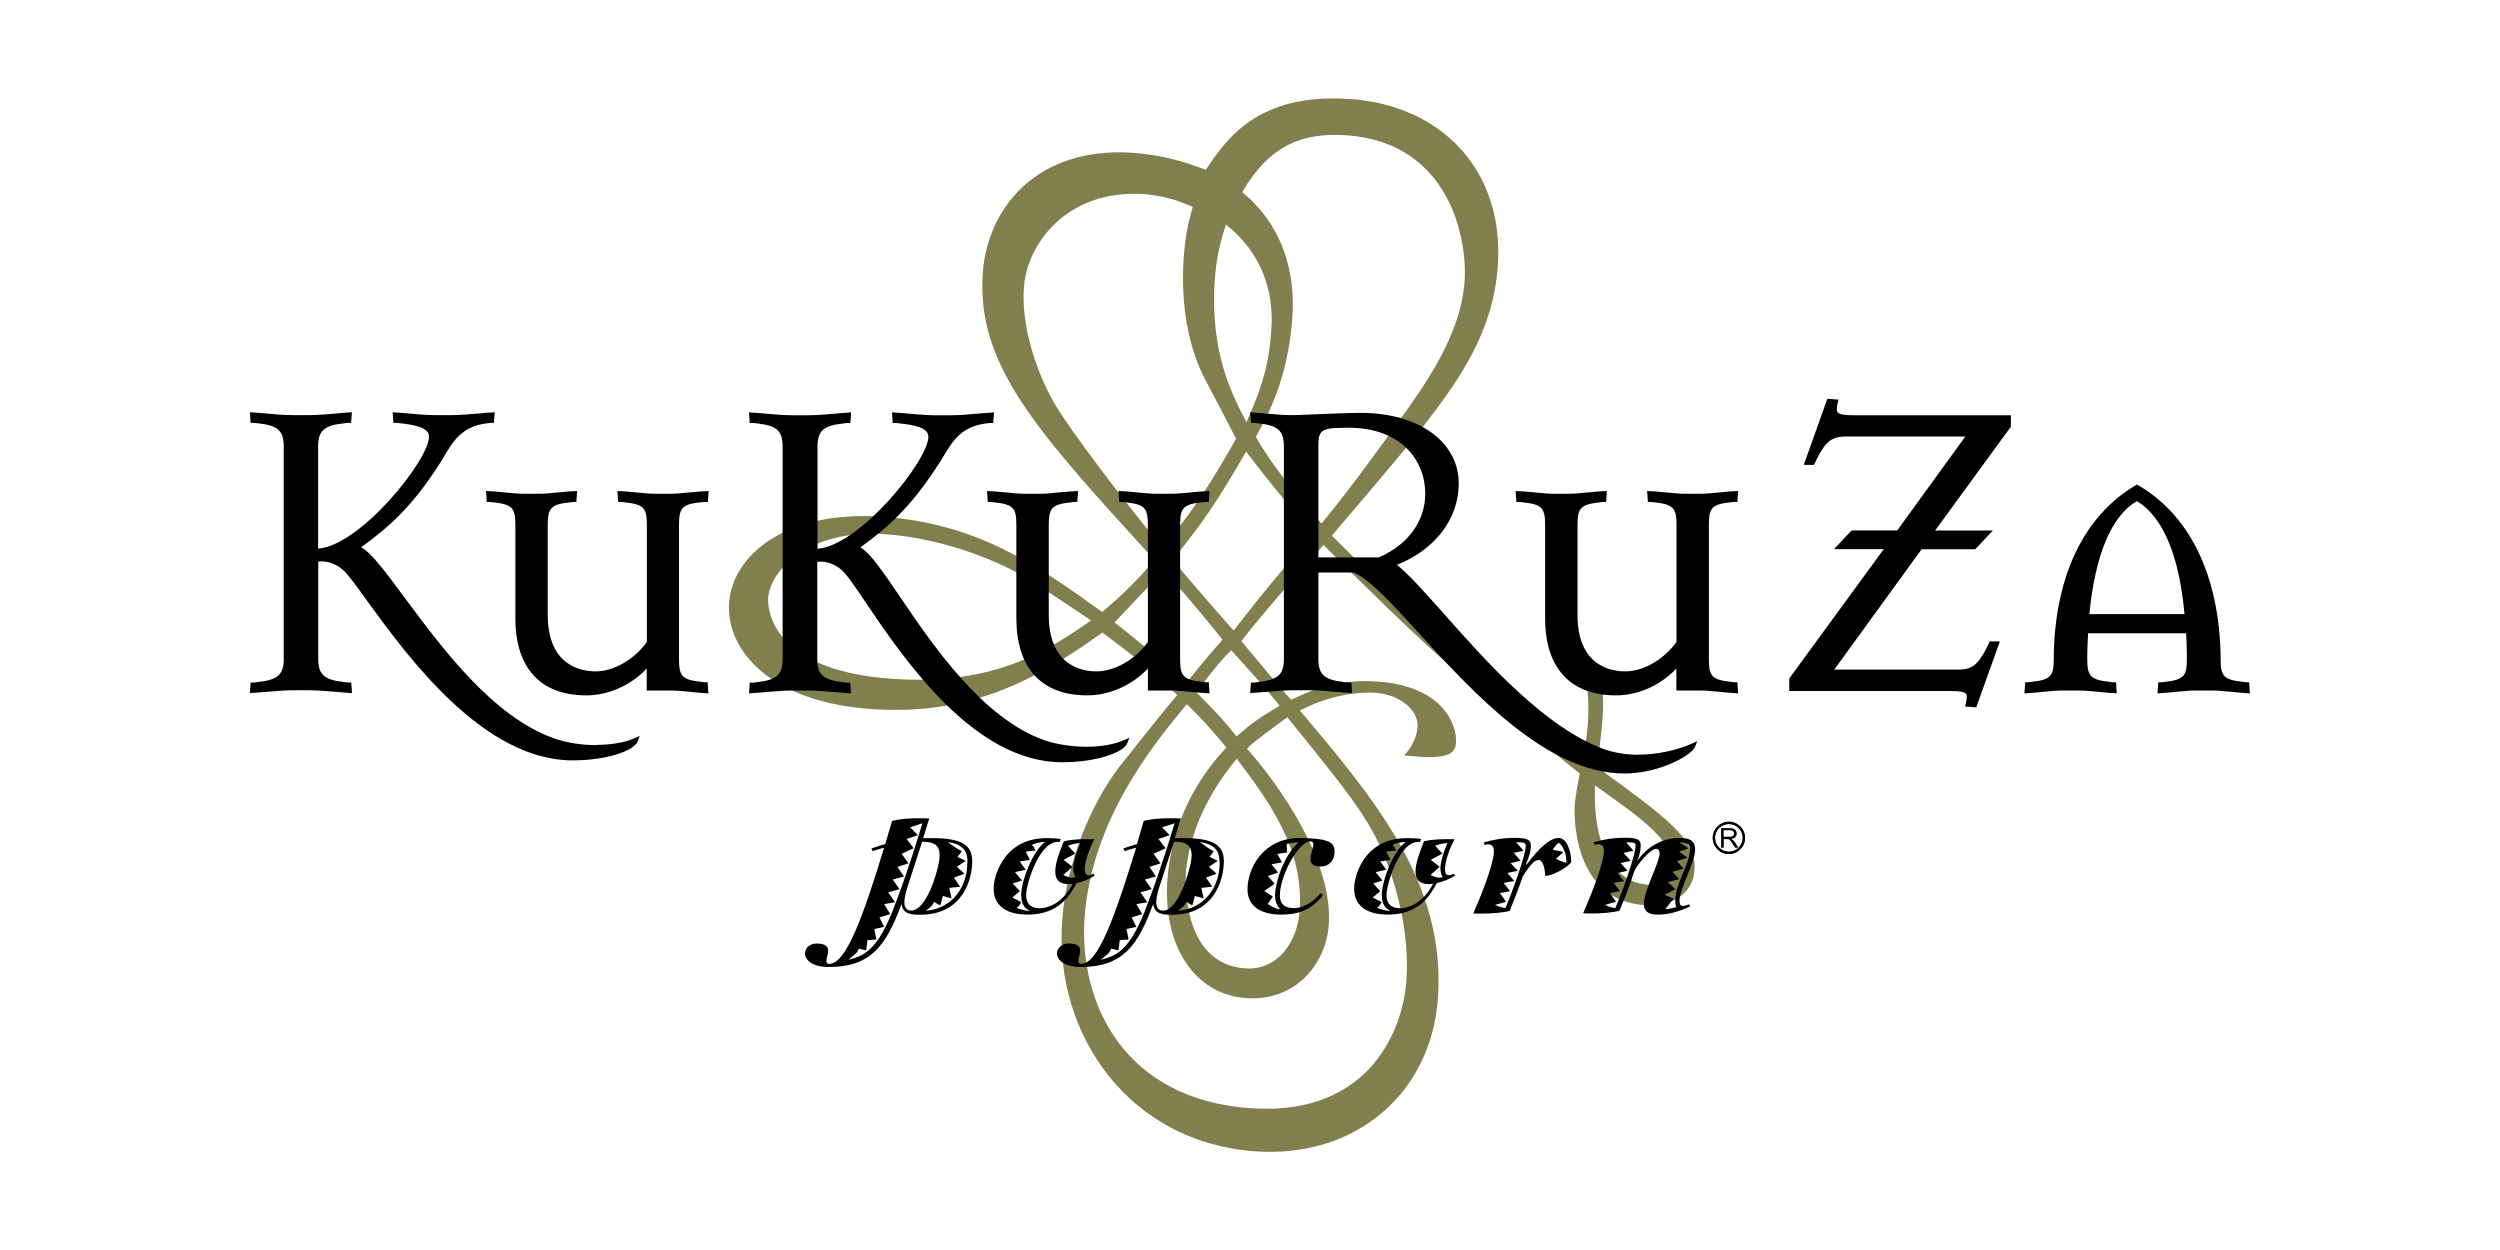
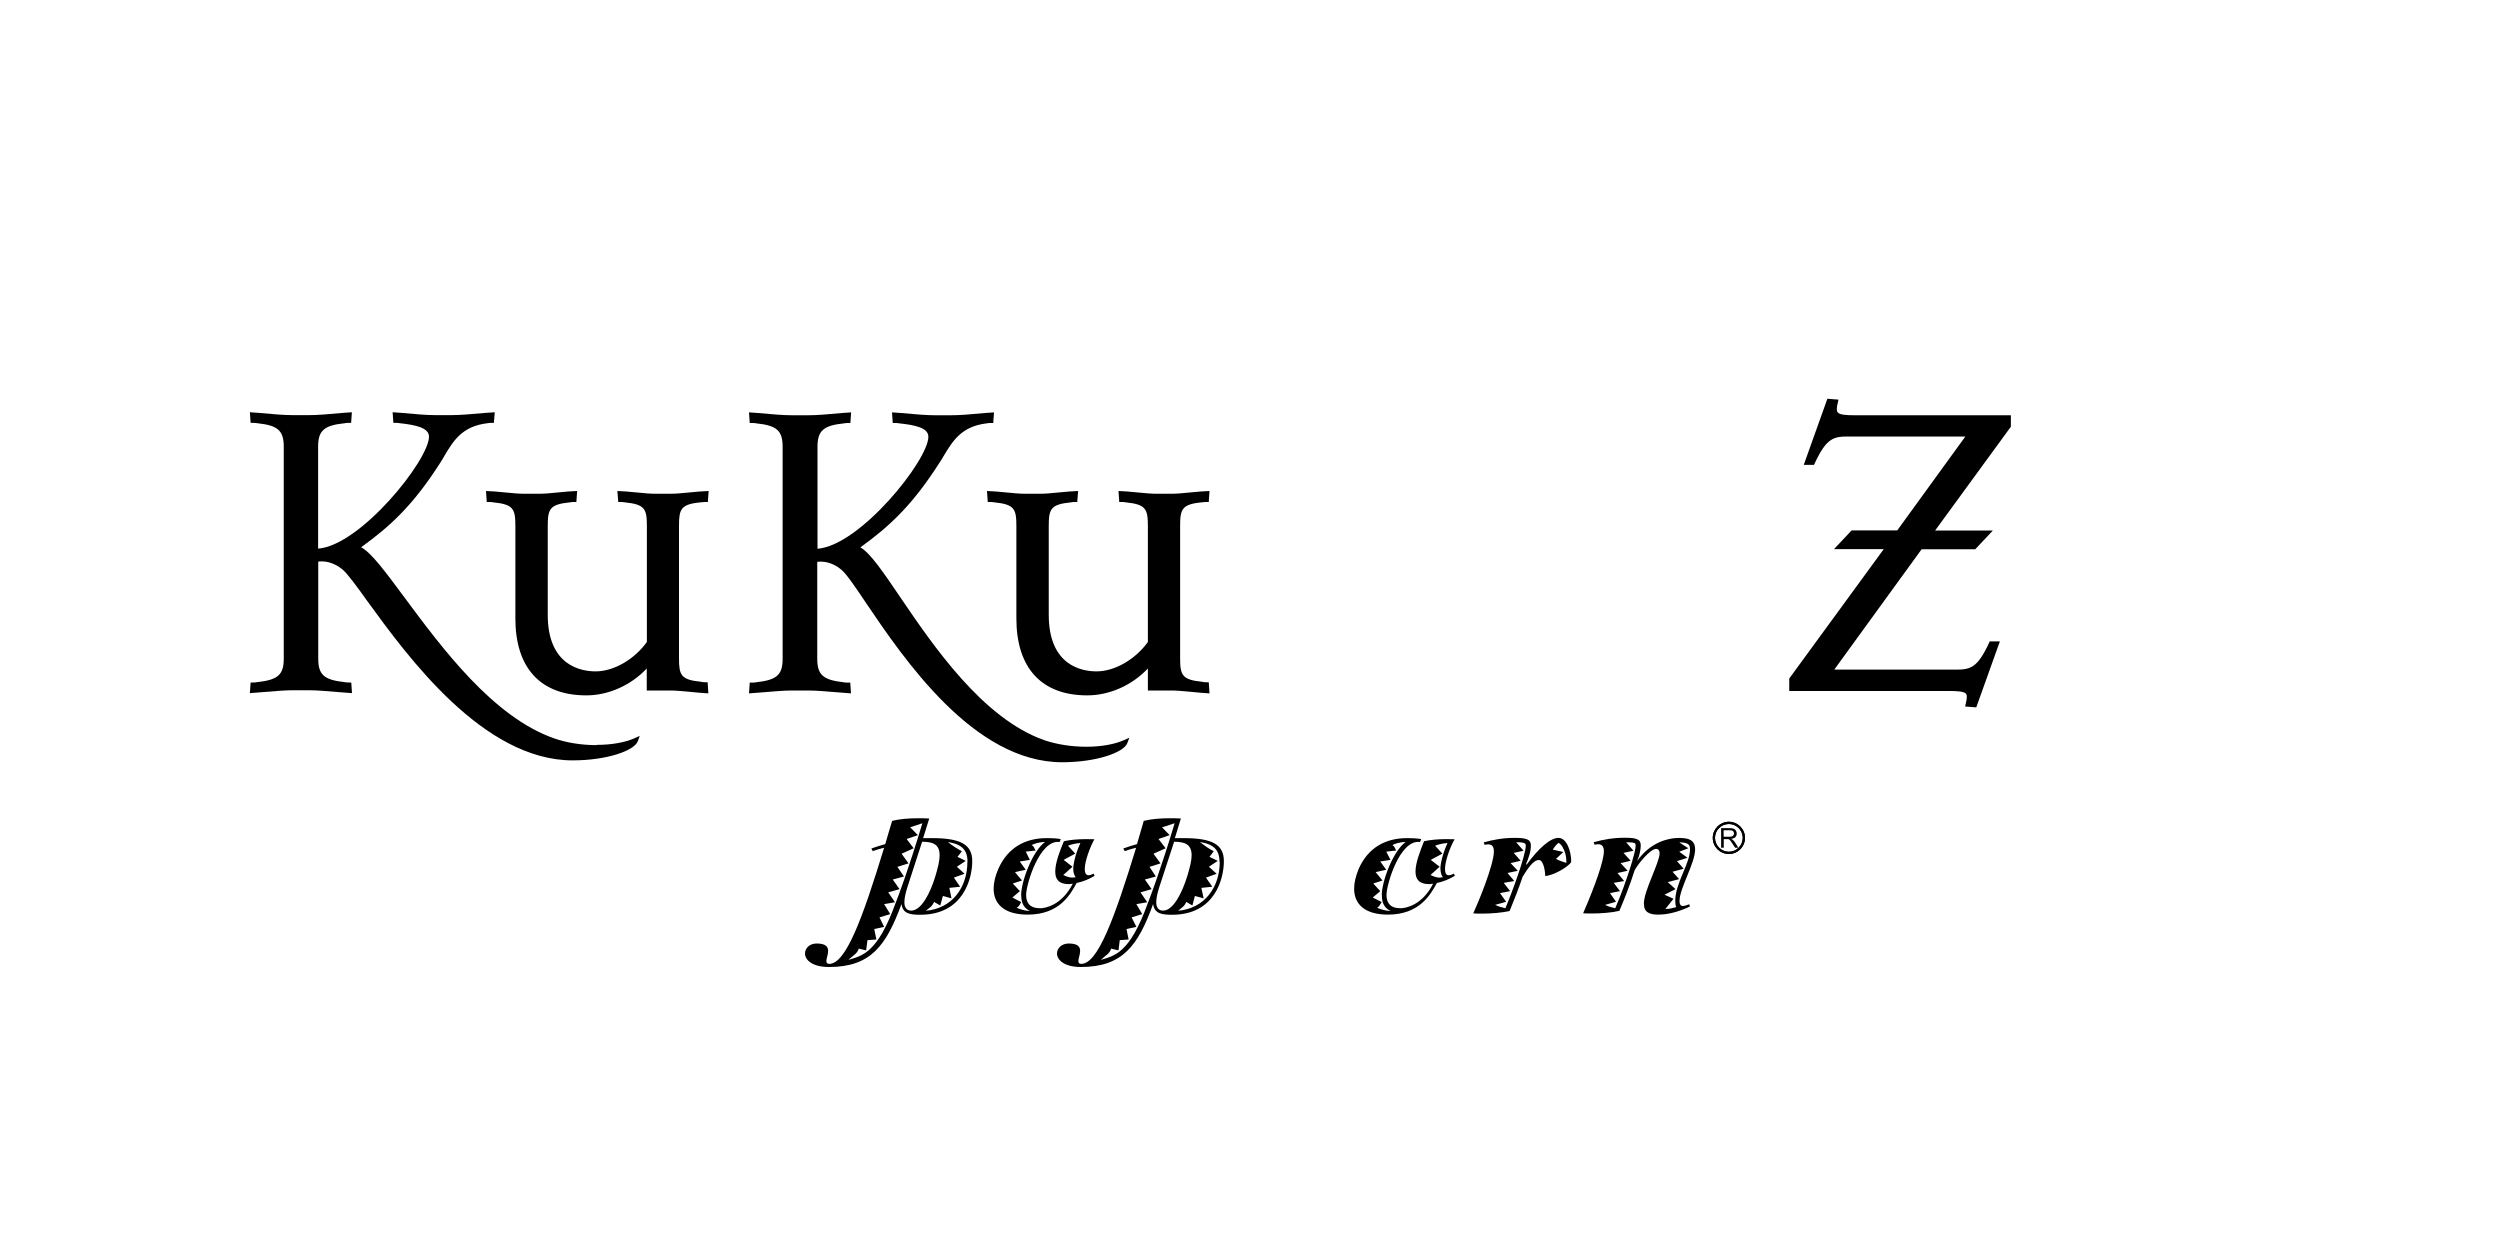
<svg xmlns="http://www.w3.org/2000/svg" id="_レイヤー_2" data-name="レイヤー 2" viewBox="0 0 200 100">
  <defs>
    <style>
      .cls-1 {
        fill: #80804e;
      }

      .cls-2 {
        fill: none;
      }
    </style>
  </defs>
  <g id="_第1階層" data-name="第1階層">
    <g>
      <g>
-         <path class="cls-1" d="M128.19,54.93c.07.86.09,1.6,0,2.77-.04.6-.36,3.2-.41,3.68,5.62,4.08,7.98,5.8,7.78,8.24-.12,1.77-1.64,2.93-4,2.79-5.89-.39-5.63-7.55-5.58-8.05.08-.85.26-1.68.4-2.48-10.27-8.22-12.49-10.34-20.5-18.28-.69.72-5.57,6.29-6.57,7.69,1.32,1.57,3.53,4.25,3.98,4.69,1.59-.74,3.57-1.68,6.87-1.46,5.3.36,6.42,3.48,6.32,4.92-.06.85-.7,1.17-2.5,1.13l-1.64-.13c.59-.66.99-1.42,1.06-2.26.12-1.39-1.48-2.62-3.3-2.75-.42-.03-3.01-.2-6.11,1.41,5.96,7.06,11.72,13.87,11.04,23.06-.56,7.6-6.6,12.75-14.56,12.21-10.09-.67-16.19-9.33-15.49-18.49.32-4.69,2.33-9.3,4.54-12.25.48-.55,3.04-3.88,4.66-5.77-2.58-2.41-2.92-2.7-5.99-5-5.52,4-10.83,6.64-18.38,6.13-8.36-.55-11.75-4.85-11.48-8.52.28-3.81,4.55-7.38,12.17-6.88,7.8.53,12.58,3.98,17.68,7.63,1.1-.96,2.65-2.3,4.17-4.17-9.44-10.34-14.28-15.6-13.72-23.03.37-4.99,4.2-10.04,11.94-9.54,2.68.19,4.41.82,5.9,1.36,1.62-2.42,4.12-6.17,11.53-5.66,7.13.48,12.39,5.53,11.82,13.43-.38,5.13-2.95,8.97-6.37,13.27-1,1.33-5.9,7.05-6.9,8.23,7.33,7.31,8.64,8.34,20.11,17.85.15-.9.28-1.82.36-2.66.12-1.68,0-2.91-.15-3.85l1.32.77ZM106.3,74.01c-.25,3.21-2.72,6.09-6.58,5.84-4.25-.29-6.69-4.31-6.33-9.45.28-3.85,1.83-7.53,4.72-10.61-1.52-1.8-1.97-2.29-3.16-3.46-2.5,3.02-7.58,9.08-8.18,17.03-.5,6.93,3.2,14.63,13.33,15.3,9.73.65,12.16-6.68,12.4-10.1.17-2.09-.02-5.17-1.32-8.94-1.37-3.85-2.83-5.59-8.19-12.24-.95.69-2.84,2.06-3.23,2.51,2.73,3.09,6.91,9.12,6.54,14.12M94.87,69.92c-.09,1.58.1,7.23,4.75,7.55,2.61.18,4.17-2.14,4.35-4.59.35-4.94-2.38-8.68-5.03-12.18-2.27,2.73-3.81,5.9-4.08,9.21M81.45,45.86c-2.33-1.28-6.43-2.85-10.73-3.13-5.89-.4-9.08,2.79-9.27,5.1,0,.2-.44,5.78,10,6.48,8.3.56,12.51-2.39,15.84-4.67-.89-.61-5.29-3.54-5.83-3.78M98.5,52.02c-.81.82-1.06,1.08-2.8,3.35,1.99,2.02,2.28,2.36,3.23,3.55.98-.85,1.35-1.22,3.44-2.46-1.32-1.65-2.03-2.39-3.87-4.44M89.16,49.79c.83.65,3.82,2.99,5.7,4.9,1.6-2,2.05-2.49,2.94-3.52-1.45-1.79-3.39-4.19-4.74-5.5l-3.89,4.12ZM105.04,42.76c-2.09-2.5-3.98-4.81-5.35-6.63-2.21,3.78-3.31,5.52-5.89,8.67.67.79,4.06,4.75,4.9,5.64,2.67-3.48,4.69-5.8,6.34-7.68M131.85,70.78c1.35.1,1.91-.86,1.96-1.36.16-2.07-2.46-3.95-6.21-6.58-.18,4.55,1.29,7.74,4.26,7.94M98.88,35.1c-.32-.61-.49-1-2.42-4.65-1.28-2.41-2.05-5.81-1.76-9.92.16-1.99.41-2.86.72-3.98-1.21-.51-2.21-.89-3.94-1.02-6.16-.4-9.32,4.05-9.56,7.38-.31,3.88,1.59,8.06,2.66,9.73.95,1.59,4.91,6.95,8.4,11.14,2.39-2.69,4.21-5.67,5.9-8.68M112.18,33.32c1.75-2.47,4.65-6.45,4.98-10.72.27-3.46-1.18-11.21-9.45-11.78-3.64-.24-6.21.89-8.33,4.55,4.48,3.69,4.08,8.86,4,10.19-.39,4.9-2.03,7.79-2.91,9.38,1.02,1.92,3.61,5.19,5.25,6.94,1.9-2.28,4.37-5.64,6.46-8.56M101.69,26.62c.13-1.48.28-5.56-3.62-8.66-.36,1.17-.73,2.32-.88,4.34-.43,5.94,1.43,9.38,2.53,11.48,1-2.3,1.75-4.17,1.97-7.16" />
        <path d="M47.72,59.61c-1.19,0-2.4-.19-3.39-.54-4.9-1.72-8.98-7.24-11.97-11.27-1.55-2.09-2.65-3.58-3.47-4.02,2.36-1.7,4.19-3.4,6.35-6.79.11-.16.2-.33.3-.5.73-1.23,1.43-2.39,3.44-2.63.16-.03.22-.03.35-.03h.18l.07-.85-.72.05c-1.16.1-2.04.18-2.71.18h-1.32c-.68,0-1.55-.07-2.71-.18l-.71-.05.06.85h.18c.14,0,.19,0,.36.03,1.2.13,2.31.35,2.31,1.07,0,1.87-5.47,8.7-8.87,8.96v-8.16c0-1.28.47-1.7,2.11-1.87.16-.03.22-.03.35-.03h.18l.06-.85-.71.05c-1.2.11-2.04.18-2.71.18h-1.32c-.68,0-1.55-.07-2.71-.18l-.71-.05.06.85h.18c.14,0,.19,0,.37.03,1.63.17,2.1.59,2.1,1.87v16.97c0,1.28-.47,1.69-2.12,1.87-.16.03-.21.03-.35.03h-.18l-.06.85.9-.07c1.1-.09,1.9-.16,2.52-.16h1.32c.62,0,1.4.07,2.5.16l.93.07-.06-.85h-.18c-.13,0-.19,0-.36-.03-1.63-.18-2.1-.59-2.1-1.87v-7.77c.1-.02.19-.02.29-.02.81,0,1.46.49,1.64.64.4.33,1.11,1.3,1.99,2.53,3.24,4.46,9.28,12.75,16.43,12.75,2.76,0,4.92-.78,5.21-1.52l.16-.44-.42.19c-.77.34-1.85.53-3.03.53" />
        <path d="M56.1,40.19c.16-.03.22-.03.35-.03h.18l.06-.88-.71.04c-.33.03-.62.06-.87.08-.64.06-1.02.1-1.49.1h-1.16c-.47,0-.85-.04-1.48-.1-.25-.02-.53-.05-.88-.08l-.71-.04.07.88h.18c.13,0,.18,0,.36.03,1.58.16,1.75.52,1.75,1.87v9.3c-1.01,1.4-2.65,2.35-4.1,2.35-1.15,0-3.83-.44-3.83-4.52v-7.13c0-1.35.17-1.71,1.76-1.87.15-.03.22-.03.35-.03h.18l.06-.88-.71.04c-.34.03-.62.06-.87.08-.63.06-1.01.1-1.48.1h-1.16c-.46,0-.85-.04-1.49-.1-.25-.02-.52-.05-.87-.08l-.71-.04.06.88h.18c.13,0,.19,0,.36.03,1.58.16,1.75.52,1.75,1.87v7.41c0,3.97,2.01,6.16,5.68,6.16,1.77,0,3.57-.81,4.83-2.15v1.76h1.87c.45,0,.81.04,1.41.09.27.03.56.06.94.09l.71.05-.06-.89h-.18c-.13,0-.19,0-.36-.04-1.59-.16-1.75-.52-1.75-1.87v-10.62c0-1.35.16-1.71,1.76-1.87" />
        <path d="M86.92,59.74c-1.2,0-2.4-.19-3.39-.53-4.92-1.74-8.88-7.56-11.5-11.42-1.41-2.08-2.41-3.55-3.2-4,2.37-1.71,4.19-3.42,6.34-6.79.11-.16.21-.33.31-.5.74-1.23,1.43-2.39,3.45-2.63.15-.03.21-.03.35-.03h.18l.06-.85-.71.05c-1.16.11-2.04.18-2.7.18h-1.33c-.66,0-1.5-.07-2.71-.18l-.71-.05.06.85h.18c.14,0,.19,0,.36.03,1.2.13,2.31.34,2.31,1.07,0,1.87-5.46,8.7-8.87,8.96v-8.16c0-1.28.47-1.7,2.11-1.87.16-.03.22-.03.35-.03h.17l.06-.85-.71.05c-1.16.11-2.04.18-2.71.18h-1.32c-.66,0-1.55-.07-2.72-.18l-.71-.05.06.85h.18c.13,0,.19,0,.36.03,1.63.17,2.09.59,2.09,1.87v16.97c0,1.28-.47,1.69-2.11,1.87-.16.03-.21.03-.34.03h-.18l-.06.86.92-.07c1.09-.09,1.89-.16,2.5-.16h1.32c.62,0,1.42.07,2.53.16l.89.07-.06-.86h-.17c-.14,0-.2,0-.37-.03-1.62-.18-2.1-.59-2.1-1.87v-7.76c.09-.02.19-.02.29-.02.78,0,1.4.44,1.63.64.42.34,1.11,1.37,1.99,2.68,3.01,4.44,8.6,12.73,15.68,12.73,2.76,0,4.93-.79,5.21-1.52l.17-.44-.43.19c-.77.34-1.84.53-3.03.53" />
        <path d="M96.17,40.19c.16-.03.21-.03.35-.03h.18l.06-.88-.71.04c-.35.03-.63.06-.88.08-.63.06-1.01.1-1.48.1h-1.15c-.47,0-.85-.04-1.48-.1-.25-.02-.53-.05-.87-.08l-.71-.04.06.88h.18c.13,0,.19,0,.36.03,1.57.16,1.75.52,1.75,1.87v9.3c-1.01,1.4-2.65,2.35-4.11,2.35-1.15,0-3.82-.44-3.82-4.52v-7.13c0-1.35.17-1.71,1.76-1.87.16-.03.21-.03.35-.03h.17l.07-.88-.71.04c-.35.03-.63.06-.88.08-.63.06-1.01.1-1.48.1h-1.15c-.47,0-.85-.04-1.48-.1-.25-.02-.53-.05-.88-.08l-.71-.04.06.88h.18c.14,0,.19,0,.36.03,1.58.16,1.75.52,1.75,1.87v7.41c0,3.97,2.01,6.16,5.67,6.16,1.78,0,3.59-.81,4.85-2.15v1.76h1.86c.45,0,.81.04,1.41.09.26.03.58.06.95.09l.71.05-.06-.89h-.18c-.14,0-.19,0-.37-.04-1.57-.16-1.74-.52-1.74-1.87v-10.62c0-1.35.17-1.71,1.76-1.87" />
-         <path d="M131.09,60.38c-.99,0-1.9-.15-2.72-.43-4.75-1.7-9.48-7.03-12.93-10.93-1.54-1.72-2.78-3.12-3.69-3.83,3.07-1.23,4.95-3.69,4.95-6.51,0-3.33-3.21-5.65-7.83-5.65-1.04,0-2.45.07-3.59.11-.81.04-1.5.07-1.86.07-.75,0-1.3-.05-2.19-.13l-1.22-.1.07.85h.18c.12,0,.19,0,.36.03,1.63.17,2.09.59,2.09,1.87v16.97c0,1.28-.47,1.69-2.11,1.87-.15.03-.21.03-.34.03h-.18l-.07.85.93-.07c1.09-.09,1.88-.16,2.49-.16h1.32c.62,0,1.39.06,2.48.16l.94.07-.06-.85h-.18c-.14,0-.19,0-.36-.03-1.63-.18-2.1-.59-2.1-1.87v-6.9h2.84c1.3.58,3.15,2.6,5.31,4.97,4.29,4.69,10.17,11.11,16.33,11.11,2.75,0,5.39-1.43,5.66-2.15l.17-.44-.43.2c-1.24.55-2.83.88-4.26.88M107.9,34.22c4.22,0,6.12,2.65,6.12,5.26,0,2.21-1.39,4.12-3.72,5.11h-4.83v-8.85c0-1.39.2-1.52,2.42-1.52" />
-         <path d="M138.46,40.19c.16-.03.22-.03.35-.03h.18l.06-.88-.71.04c-.35.03-.63.06-.87.08-.64.06-1.01.1-1.48.1h-1.15c-.47,0-.85-.04-1.49-.1-.25-.02-.53-.05-.88-.08l-.7-.04.06.88h.18c.13,0,.19,0,.36.03,1.57.16,1.75.52,1.75,1.87v9.3c-1.01,1.4-2.65,2.35-4.1,2.35-1.15,0-3.82-.44-3.82-4.52v-7.13c0-1.35.17-1.7,1.76-1.87.16-.03.21-.03.35-.03h.18l.06-.88-.71.04c-.35.03-.63.06-.88.08-.63.06-1.02.1-1.49.1h-1.15c-.47,0-.85-.04-1.47-.1-.25-.02-.54-.05-.89-.08l-.71-.04.06.88h.18c.14,0,.2,0,.37.03,1.57.16,1.75.52,1.75,1.87v7.41c0,3.97,2.02,6.16,5.67,6.16,1.77,0,3.58-.81,4.83-2.15v1.76h1.87c.44,0,.8.04,1.41.09.26.03.57.06.95.09l.71.05-.06-.89h-.18c-.13,0-.2,0-.37-.04-1.57-.16-1.73-.52-1.73-1.87v-10.62c0-1.35.16-1.71,1.75-1.87" />
        <path d="M147.01,32.98c-.09-.11-.09-.34.02-.79l.05-.22-.89-.07-1.89,5.29h.82l.05-.11c.96-2.07,1.53-2.16,2.73-2.16h9.33l-5.45,7.51h-3.65l-1.41,1.5h3.98l-7.53,10.31-.03.06v.98h12.81c.6,0,1.18.03,1.33.22.09.12.09.34-.02.8l-.05.22.89.07,1.89-5.28h-.81l-.05.11c-.96,2.07-1.53,2.15-2.73,2.15h-9.66l6.99-9.63h4.29l1.41-1.5h-4.62l6.02-8.25.04-.05v-.92h-12.53c-.6,0-1.17-.03-1.32-.23" />
-         <path d="M179.94,54.58h-.18c-.13,0-.18,0-.37-.04-1.57-.16-1.74-.52-1.74-1.87v-.21c-.12-6.41-2.46-11.25-6.6-13.64l-.1-.06-.09.06c-4.15,2.43-6.48,7.31-6.56,13.71v.14c0,1.35-.17,1.71-1.75,1.87-.16.04-.21.04-.35.04h-.18l-.07.89.71-.05c.38-.03.68-.06.95-.09.6-.05.96-.09,1.41-.09h1.26c.44,0,.8.04,1.4.09.27.02.57.06.95.09l.71.05-.06-.89h-.18c-.14,0-.2,0-.37-.04-1.57-.16-1.75-.52-1.75-1.87v-.14c0-.59.03-1.13.06-1.67v-.2h7.85c.03.58.06,1.17.06,1.8v.21c0,1.35-.17,1.71-1.76,1.88-.16.03-.21.03-.35.03h-.18l-.06.89.71-.05c.37-.03.68-.06.95-.09.6-.05.96-.09,1.41-.09h1.25c.45,0,.82.04,1.42.09.26.02.57.06.94.09l.71.05-.06-.89ZM167.15,49.13c.46-4.75,1.77-7.87,3.8-9.04,1.47.87,3.28,3.15,3.81,9.04h-7.61Z" />
        <path d="M66.31,77.36c-1.35,0-1.91-.58-1.91-1.08,0-.42.36-.8.93-.8.74,0,.92.27.92.59,0,.28-.14.61-.14.81,0,.13.04.23.23.23,1.32,0,2.65-3.59,4.39-9.29-.29.06-.59.16-.91.27l-.11-.21c.38-.14.74-.25,1.11-.35.16-.53.42-1.46.55-1.86.6-.15,1.3-.21,2.07-.21.28,0,.58,0,.9.02l-.49,1.57c.25,0,.49,0,.73,0,2.28,0,3.2.52,3.2,1.84,0,1.41-.73,4.29-4.15,4.29-.75,0-1.41-.05-1.51-.86-1.22,3.31-2.44,5.04-5.8,5.04M72.81,66.18l.62.63-.9.31.56.74-.96.44.55.77-.89.28.53.77-.9.24.54.77-.9.26.54.79-.87.15.49.8-.86.26.37.76-.79.17.17.84-.71.05-.11.82-.59-.14c-.12.42-.49.56-.82.9,1.1-.34,2.31-.52,3.77-4.55.24-.61,1.06-2.79,2.14-6.38l-1,.33ZM72.35,72.19c0,.4.18.66.54.66.82,0,1.52-1.4,1.92-2.69.23-.75.36-1.32.36-1.73,0-.87-.51-1.09-1.4-1.09-.33,1.05-.89,2.71-1.18,3.64-.16.49-.24.9-.24,1.22M77.4,68.94c0-.55-.11-1.39-1.57-1.57.41.31.74.53,1.12.73l-.35.45.66.32-.71.47.61.56-.85.31.5.73-.86.09.17.84-.69-.19-.21.76-.5-.29c-.14.38-.36.46-.65.71,2.12-.18,3.32-1.89,3.32-3.9" />
        <path d="M82.22,73.17c-1.93,0-2.73-.89-2.73-2.08,0-.48.13-1.01.38-1.59.77-1.72,2.18-2.45,3.86-2.45.62,0,.96.04,1.13.08l-.09.23c-1.6-.23-2.68,3.39-2.68,4.23,0,.59.25,1.07,1.12,1.07.39,0,1.71-.21,2.61-1.96-.11,0-.23.03-.32.03-.82,0-1.08-.41-1.08-1.01,0-.7.37-1.66.69-2.42.45-.11,1.12-.17,1.76-.17.24,0,.45,0,.68.01-.35.64-.77,1.75-.77,2.38,0,.3.09.5.31.5.15,0,.31-.09.4-.13l.08.17c-.42.26-.91.47-1.44.58-.48.86-1.32,2.53-3.92,2.53M81.69,71.63c0-1.12.91-3.54,1.91-4.27-.47,0-.94.16-1.07.25.21.11.19.24.32.43l-.79.09.33.66-.81.13.48.66-.86.19.56.67-.74.24.57.61-.6.51.71.37c-.14.19-.14.33-.37.45.26.11.6.24,1.07.26-.43-.21-.7-.55-.7-1.24M85.86,69.52c0-.07,0-.81.57-2.08-.39.03-.73.11-.99.22l.58.63-.93.5.71.55-.74.66c.45.21.63.24.99.18-.12-.17-.19-.4-.19-.67" />
        <path d="M86.47,77.36c-1.35,0-1.91-.58-1.91-1.08,0-.42.37-.8.94-.8.74,0,.91.27.91.59,0,.28-.14.61-.14.81,0,.13.04.23.23.23,1.32,0,2.64-3.59,4.39-9.29-.29.06-.59.16-.91.27l-.12-.21c.38-.14.74-.25,1.1-.35.16-.53.43-1.46.54-1.86.6-.15,1.3-.21,2.07-.21.28,0,.58,0,.9.02l-.48,1.57c.24,0,.48,0,.72,0,2.28,0,3.2.52,3.2,1.84,0,1.41-.72,4.29-4.13,4.29-.76,0-1.43-.05-1.53-.86-1.2,3.31-2.43,5.04-5.78,5.04M92.96,66.18l.61.63-.89.31.57.74-.97.44.56.77-.88.28.51.77-.88.24.54.77-.89.26.54.79-.87.15.47.8-.85.26.38.76-.79.17.17.84-.71.05-.1.82-.59-.14c-.12.42-.48.56-.82.9,1.11-.34,2.31-.52,3.76-4.55.24-.61,1.06-2.79,2.14-6.38l-1.01.33ZM92.5,72.19c0,.4.18.66.54.66.82,0,1.51-1.4,1.92-2.69.23-.75.37-1.32.37-1.73,0-.87-.52-1.09-1.4-1.09-.34,1.05-.89,2.71-1.19,3.64-.16.49-.24.9-.24,1.22M97.56,68.94c0-.55-.12-1.39-1.57-1.57.41.31.73.53,1.11.73l-.34.45.66.32-.71.47.62.56-.85.31.5.73-.87.09.18.84-.7-.19-.2.76-.49-.29c-.15.38-.37.46-.65.71,2.12-.18,3.33-1.89,3.33-3.9" />
-         <path d="M106.76,68.17c0,.74-.52,1.15-1.08,1.15-.67,0-.84-.26-.84-.61,0-.4.22-.89.22-1.16,0-.15-.05-.24-.22-.24-.96,0-2.45,2.74-2.45,4.33,0,.53.25,1.01,1.12,1.01s1.71-.64,2.14-1.21l.19.17c-.91,1.17-1.97,1.56-3.32,1.56-1.93,0-2.72-.89-2.72-2.01,0-1.79,1.34-4.16,4.23-4.12,2.38.04,2.74.37,2.74,1.12M102.01,71.59c0-.89.61-3.04,1.87-4.2-.39,0-.54.04-.95.13l.04.68-.78.11.37.68-.84.15.53.67-.83.27.55.62-.83.58.69.44-.41.6c.33.2.6.39,1,.43-.3-.32-.42-.71-.42-1.16" />
        <path d="M111.05,73.17c-1.93,0-2.72-.89-2.72-2.08,0-.48.13-1.01.37-1.59.76-1.72,2.18-2.45,3.86-2.45.63,0,.96.04,1.14.08l-.1.23c-1.61-.23-2.68,3.39-2.68,4.23,0,.59.25,1.07,1.12,1.07.39,0,1.71-.21,2.61-1.96-.11,0-.21.03-.32.03-.82,0-1.09-.41-1.09-1.01,0-.7.38-1.66.68-2.42.47-.11,1.13-.17,1.77-.17.25,0,.46,0,.68.01-.37.64-.77,1.75-.77,2.38,0,.3.08.5.3.5.17,0,.33-.09.41-.13l.08.17c-.43.26-.91.47-1.44.58-.48.86-1.33,2.53-3.93,2.53M110.54,71.63c0-1.12.9-3.54,1.91-4.27-.47,0-.94.16-1.06.25.2.11.18.24.31.43l-.8.09.34.66-.82.13.48.66-.85.19.55.67-.74.24.56.61-.6.51.72.37c-.16.19-.16.33-.37.45.26.11.6.24,1.08.26-.43-.21-.7-.55-.7-1.24M115.23,69.52c0-.07,0-.81.57-2.08-.39.03-.73.11-.99.22l.58.63-.93.5.71.55-.73.66c.45.21.62.24.99.18-.13-.17-.19-.4-.19-.67" />
        <path d="M122.13,69.17c.99-1.35,1.91-2.14,2.55-2.14s1.02,1.04,1.02,1.93c-.27.43-1.47,1.09-2.08,1.12,0-.29-.12-1.28-.51-1.28-.33,0-.68.33-1.3,1.34-.31.93-.71,1.93-1.04,2.74-.62.14-1.46.21-2.25.21-.21,0-.46,0-.66-.02.37-.8,1.65-3.87,1.65-4.95,0-.33-.1-.57-.44-.57-.09,0-.19.01-.3.04l-.07-.2c.73-.21,1.55-.36,2.46-.36s1.31.1,1.31.61-.18.98-.39,1.5l.03.02ZM121.88,68.06l-.78.17.55.63-.8.19.57.61-.82.18.54.64-.84.15.51.66-.81.16.49.69-.88.25c.29.14.52.2.82.27.51-1.2,1.63-4.24,1.63-4.99,0-.12.06-.31-.77-.29l.59.67ZM124.22,67.97l.85.19-.59.55c.3.17.56.23.83.32,0-.16,0-.41-.08-.73-.1-.35-.32-.79-.55-.87-.14.09-.32.32-.46.54" />
        <path d="M134.41,67.04c.73,0,1.2.2,1.2.91,0,1.11-1.25,3.1-1.25,4.14,0,.23.08.39.26.39.16,0,.4-.09.51-.14l.07.17c-.63.32-1.61.66-2.53.66-.73,0-1.16-.19-1.16-.89,0-1.02,1.26-3.28,1.26-4.03,0-.19-.1-.34-.28-.34-.45,0-1.38,1.11-1.71,1.69-.08.18-.3,1.08-1.23,3.27-.61.14-1.46.21-2.24.21-.23,0-.46,0-.66-.02,1-2.29,1.66-4.23,1.66-4.95,0-.33-.11-.57-.44-.57-.1,0-.2.01-.3.04l-.08-.2c.74-.21,1.55-.36,2.47-.36s1.3.1,1.3.61c0,.3-.08.79-.29,1.25,1-1.42,2.34-1.85,3.45-1.85M130.67,68.06l-.79.17.57.63-.8.19.56.61-.81.18.53.64-.83.15.5.66-.8.16.48.69-.87.25c.28.14.5.2.81.27.95-2.22,1.65-4.59,1.63-4.99,0-.24-.02-.28-.76-.29l.58.67ZM134.02,72.07c0-1.43,1.18-2.96,1.18-4.12,0-.32-.06-.56-.86-.56l.73.47-.73.28.66.48-.84.27.53.61-.89.24.53.59-.91.24.62.56-.88.45.72.32-.65.82c.29,0,.59-.07.87-.15-.05-.12-.08-.29-.08-.48" />
        <path d="M138.31,68.32c-.71,0-1.29-.58-1.29-1.29s.58-1.29,1.29-1.29,1.29.58,1.29,1.29-.58,1.29-1.29,1.29M138.31,65.92c-.62,0-1.11.5-1.11,1.11s.5,1.11,1.11,1.11,1.11-.5,1.11-1.11-.5-1.11-1.11-1.11" />
        <path d="M137.69,67.81v-1.56h.69c.14,0,.25.02.32.05.08.03.13.07.17.15.05.07.07.15.07.24,0,.1-.04.2-.11.28-.07.07-.19.12-.34.14.05.02.1.05.13.08.06.05.12.12.18.2l.27.43h-.26l-.21-.32c-.06-.09-.11-.18-.15-.22-.03-.05-.07-.09-.1-.11-.03-.01-.06-.04-.1-.04-.02,0-.06,0-.11,0h-.24v.69h-.21ZM137.9,66.94h.44c.1,0,.16-.01.22-.03.06-.02.1-.05.12-.1.03-.04.04-.09.04-.13,0-.08-.03-.14-.08-.19-.06-.05-.14-.07-.26-.07h-.49v.52Z" />
        <path d="M138.31,68.32c-.71,0-1.29-.58-1.29-1.29s.58-1.29,1.29-1.29,1.29.58,1.29,1.29-.58,1.29-1.29,1.29M138.31,65.92c-.62,0-1.11.5-1.11,1.11s.5,1.11,1.11,1.11,1.11-.5,1.11-1.11-.5-1.11-1.11-1.11" />
      </g>
      <rect class="cls-2" width="200" height="100" />
    </g>
  </g>
</svg>